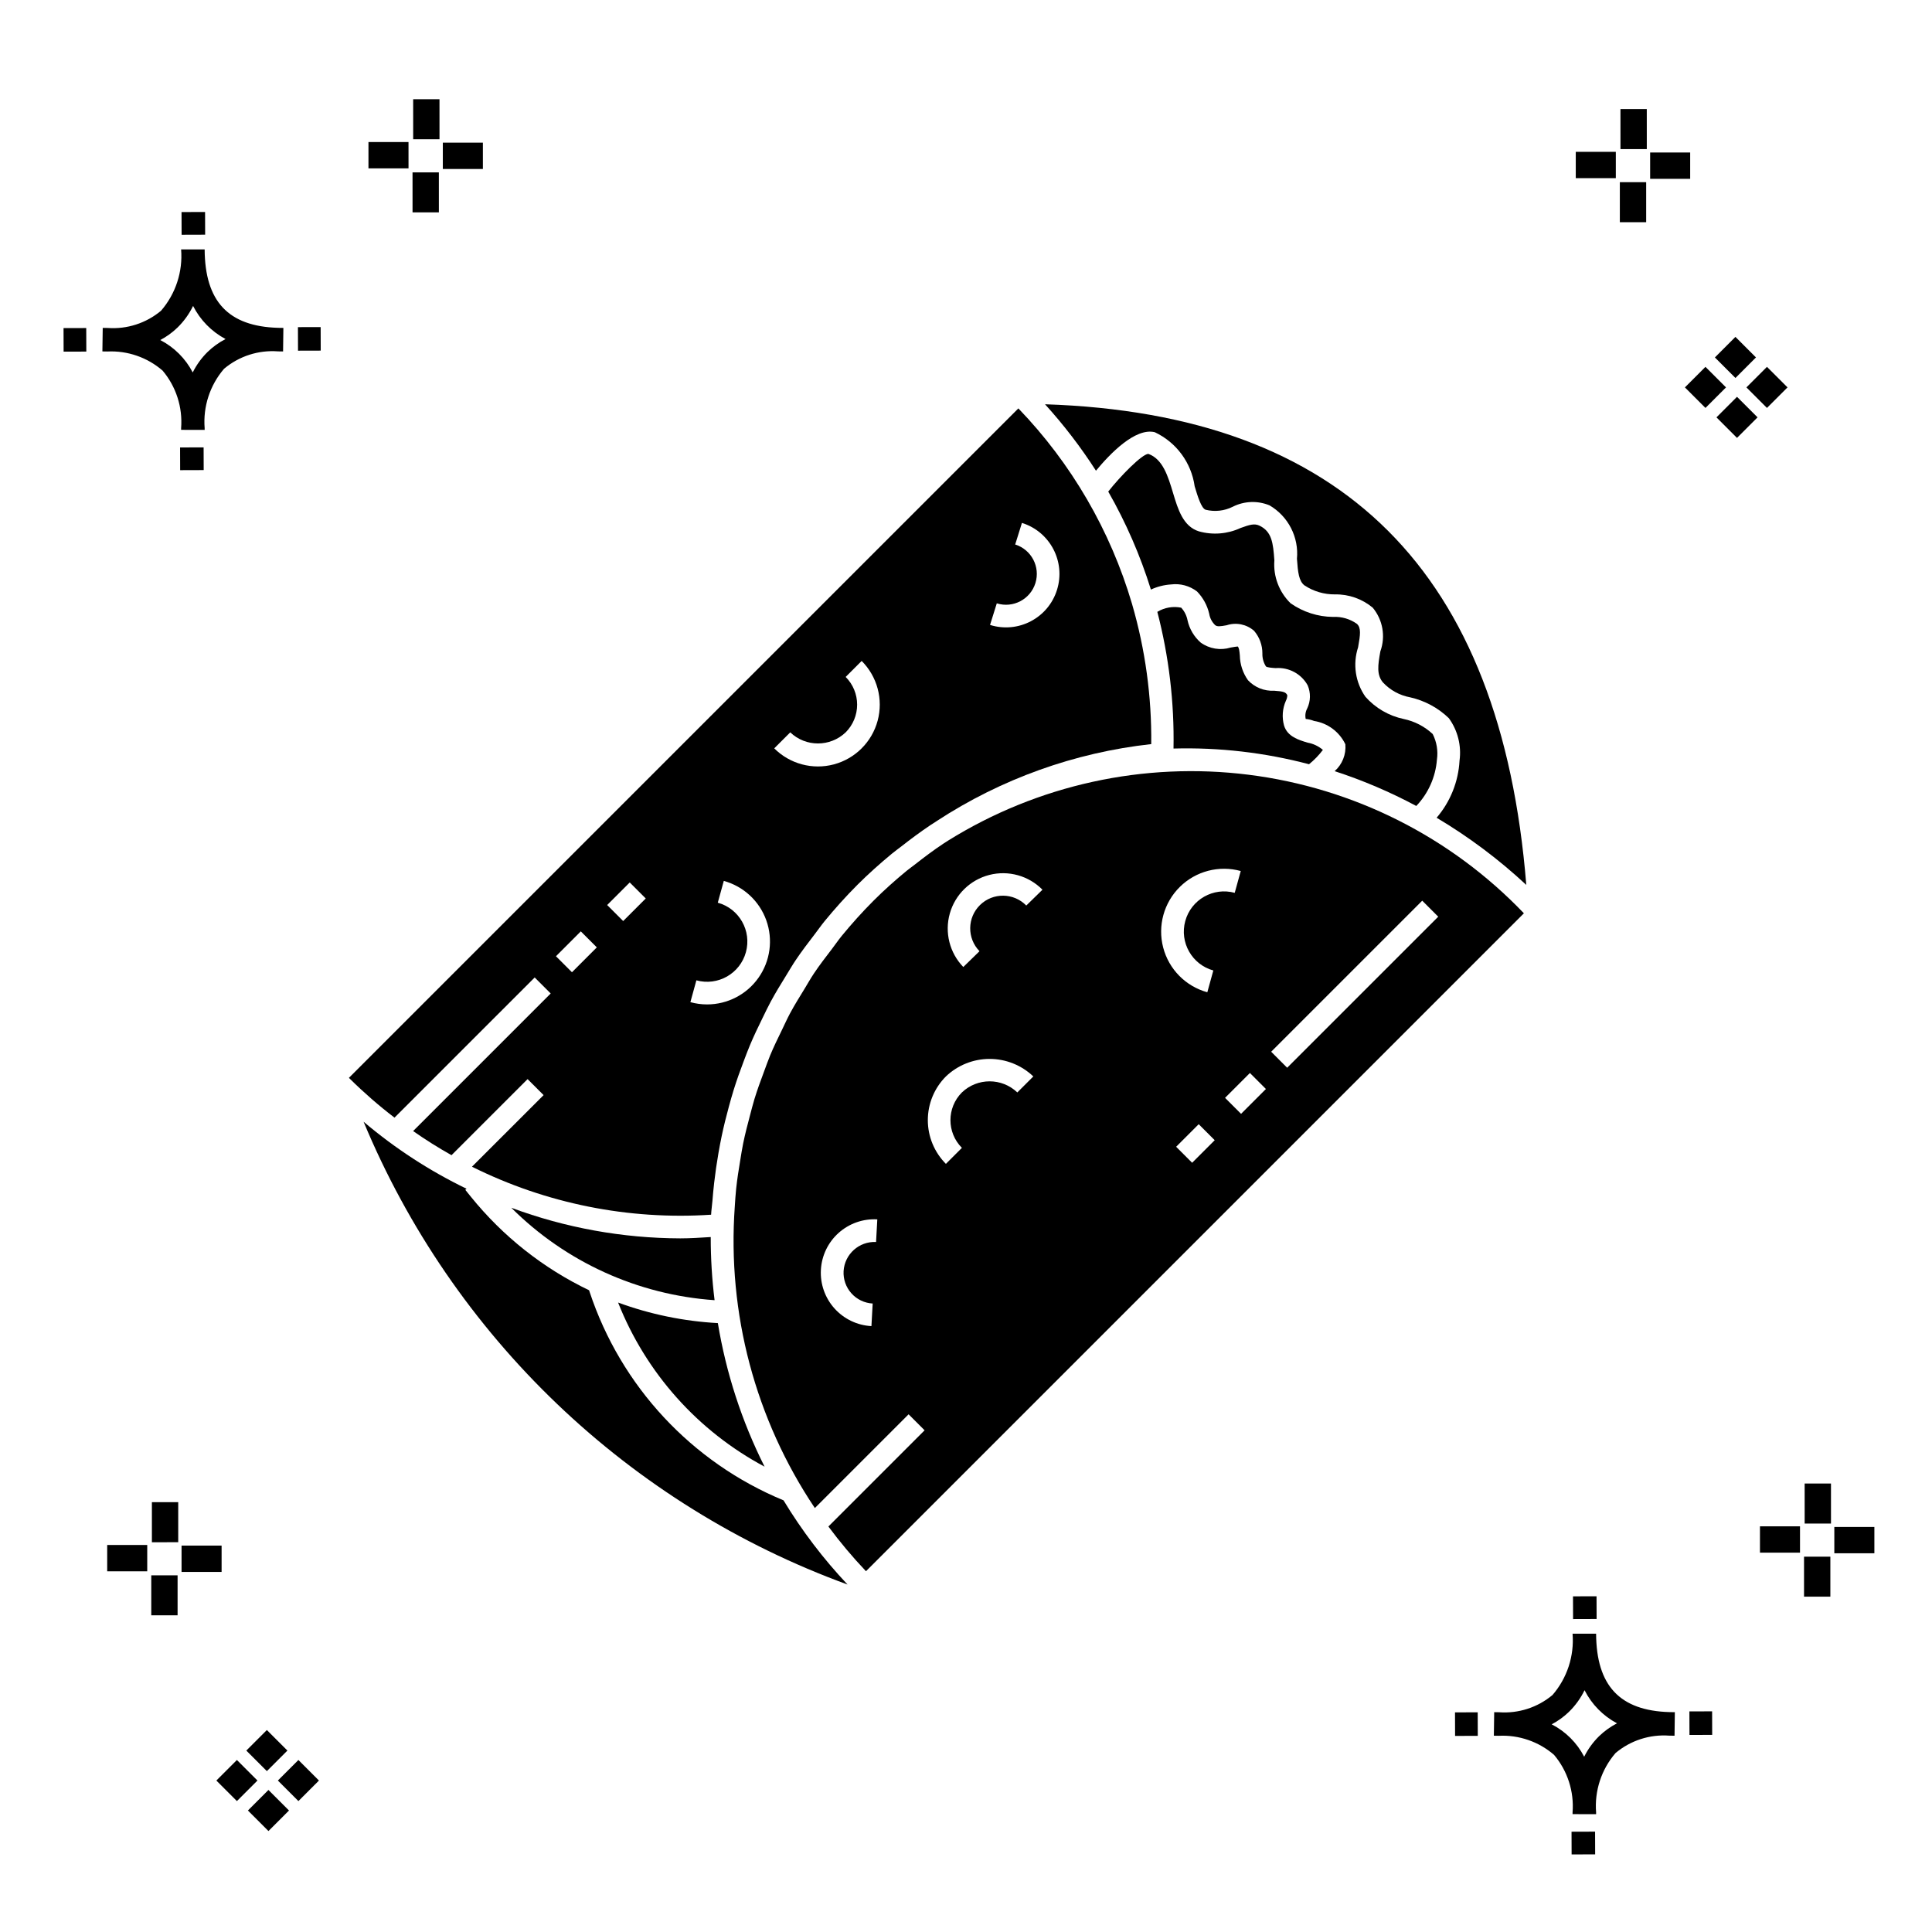
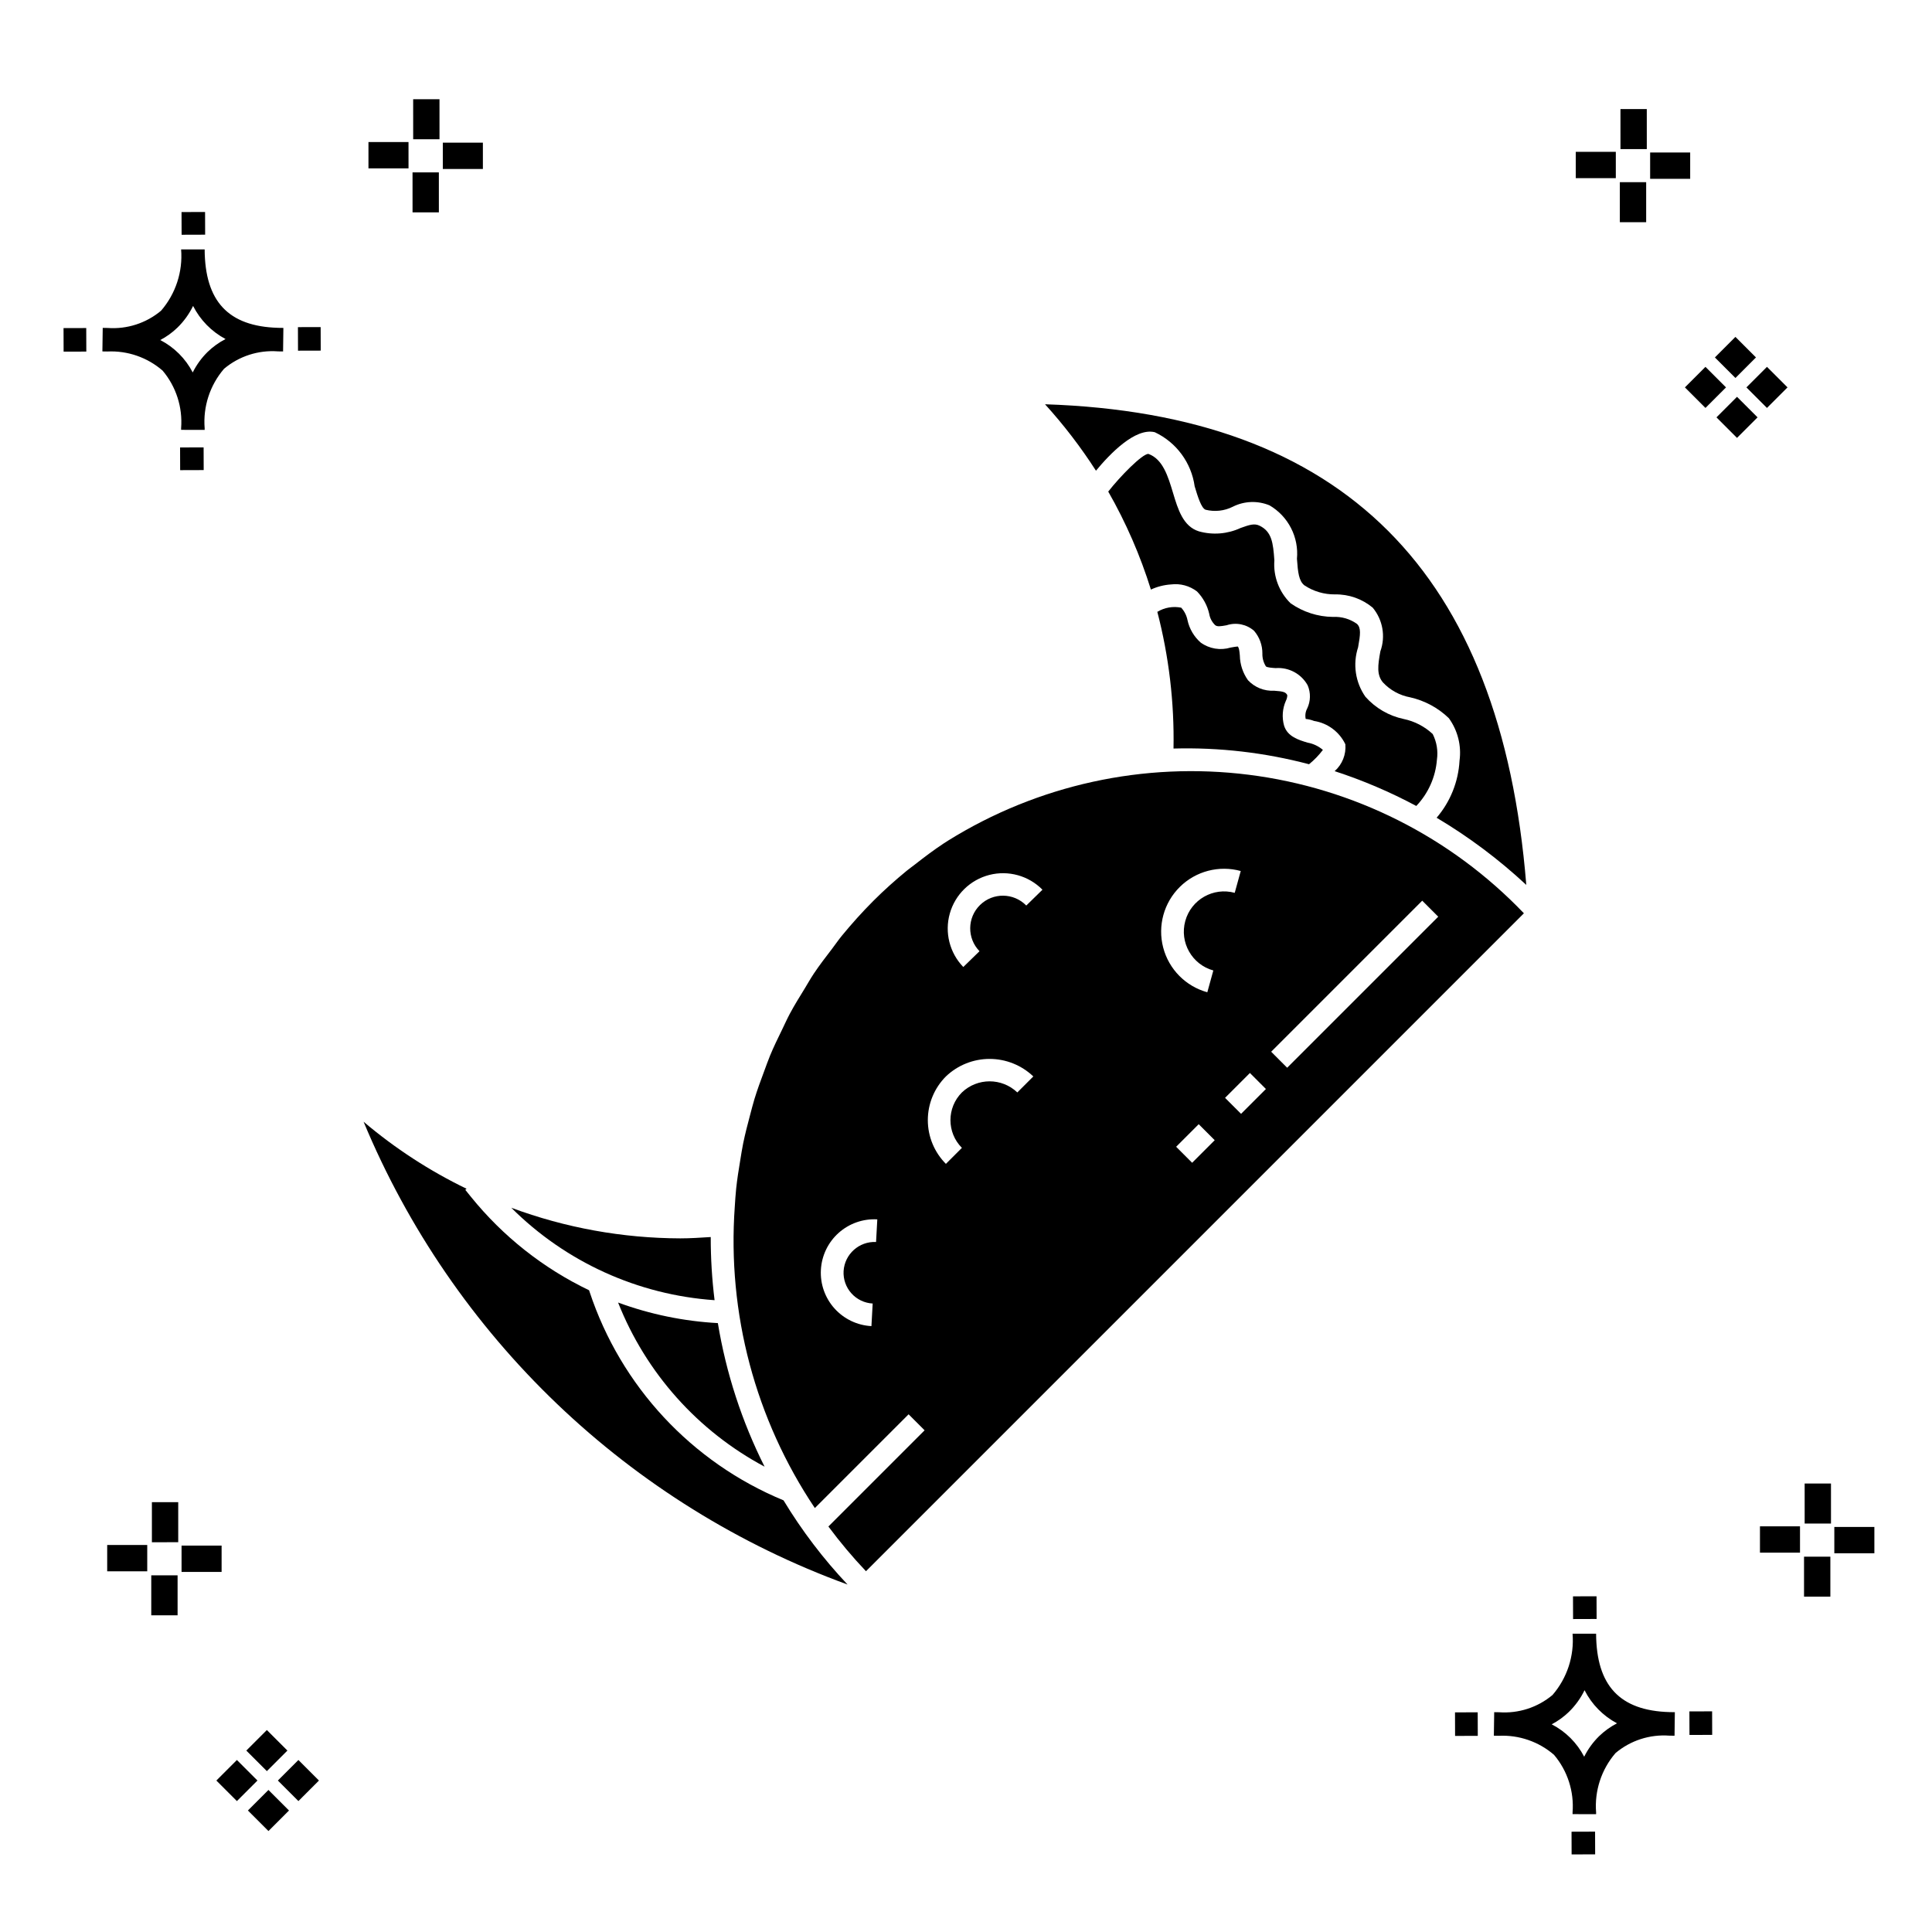
<svg xmlns="http://www.w3.org/2000/svg" fill="#000000" width="800px" height="800px" version="1.1" viewBox="144 144 512 512">
  <g>
    <path d="m197.96 262.56 0.02 6.016-6.238 0.02-0.02-6.016zm19.738-31.68c0.434 0.023 0.93 0.008 1.402 0.02l-0.082 6.238c-0.449 0.008-0.93-0.004-1.387-0.02v-0.004c-5.172-0.379-10.285 1.277-14.254 4.617-3.746 4.352-5.598 10.023-5.141 15.75v0.449l-6.238-0.016v-0.445c0.434-5.535-1.328-11.02-4.914-15.262-4.047-3.504-9.285-5.316-14.633-5.055h-0.004c-0.434 0-0.867-0.008-1.312-0.02l0.09-6.238c0.441 0 0.879 0.008 1.309 0.02h-0.004c5.129 0.375 10.203-1.266 14.148-4.566 3.879-4.484 5.797-10.34 5.32-16.254l6.238 0.008c0.074 13.766 6.266 20.395 19.461 20.777zm-13.922 2.969h-0.004c-3.703-1.969-6.707-5.031-8.602-8.773-1.043 2.148-2.453 4.098-4.164 5.762-1.352 1.301-2.879 2.406-4.539 3.277 3.691 1.902 6.699 4.902 8.609 8.586 1.004-2.019 2.336-3.856 3.945-5.438 1.41-1.363 3.008-2.516 4.75-3.414zm-42.938-2.898 0.02 6.238 6.016-0.016-0.02-6.238zm68.137-0.273-6.019 0.016 0.02 6.238 6.019-0.016zm-30.609-24.484-0.02-6.016-6.238 0.02 0.02 6.016zm405.96 42.965 5.445 5.445-5.445 5.445-5.445-5.445zm7.941-7.941 5.445 5.445-5.445 5.445-5.445-5.445zm-16.301 0 5.445 5.445-5.445 5.445-5.445-5.445zm7.941-7.941 5.445 5.445-5.441 5.449-5.445-5.445zm-11.992-41.891h-10.613v-6.977h10.613zm-19.707-0.168h-10.613v-6.977h10.613zm8.043 11.668h-6.977v-10.602h6.977zm0.168-19.375h-6.977l-0.004-10.613h6.977zm-308.45 5.273h-10.617v-6.977h10.617zm-19.707-0.168h-10.617v-6.977h10.613zm8.043 11.664h-6.977l-0.004-10.598h6.977zm0.168-19.375h-6.977l-0.004-10.613h6.977zm300 448.52 0.02 6.016 6.238-0.02-0.02-6.016zm25.977-31.699c0.438 0.023 0.93 0.008 1.402 0.02l-0.082 6.238c-0.449 0.008-0.93-0.004-1.387-0.02-5.172-0.379-10.289 1.277-14.254 4.617-3.75 4.352-5.602 10.023-5.144 15.75v0.449l-6.238-0.016v-0.445c0.438-5.539-1.328-11.023-4.91-15.266-4.047-3.504-9.289-5.312-14.633-5.051h-0.004c-0.434 0-0.867-0.008-1.312-0.02l0.09-6.238c0.441 0 0.879 0.008 1.309 0.02h-0.004c5.129 0.371 10.203-1.266 14.145-4.566 3.879-4.484 5.797-10.34 5.32-16.254l6.238 0.008c0.074 13.762 6.266 20.395 19.461 20.773zm-13.922 2.969-0.004 0.004c-3.703-1.969-6.707-5.031-8.602-8.773-1.043 2.148-2.453 4.098-4.168 5.762-1.352 1.301-2.879 2.406-4.539 3.277 3.691 1.902 6.699 4.898 8.609 8.586 1.004-2.019 2.34-3.859 3.945-5.438 1.41-1.363 3.012-2.516 4.754-3.414zm-42.938-2.898 0.02 6.238 6.016-0.016-0.02-6.238zm68.137-0.273-6.019 0.016 0.02 6.238 6.019-0.016zm-30.609-24.48-0.02-6.016-6.238 0.02 0.02 6.016zm73.609-17.414-10.613 0.004v-6.977h10.613zm-19.707-0.164h-10.613v-6.977h10.613zm8.043 11.664h-6.977v-10.598h6.977zm0.168-19.375h-6.977l-0.004-10.613h6.977zm-414.09 70.602 5.445 5.445-5.445 5.445-5.445-5.445zm7.941-7.941 5.445 5.445-5.445 5.445-5.445-5.445zm-16.301 0 5.445 5.445-5.445 5.445-5.445-5.445zm7.941-7.941 5.445 5.445-5.445 5.445-5.445-5.445zm-11.996-41.895h-10.613v-6.973h10.613zm-19.707-0.164h-10.613v-6.977h10.613zm8.043 11.664h-6.977v-10.598h6.977zm0.168-19.375-6.977 0.004v-10.617h6.977z" />
    <path d="m346.62 532.68c-6.023-11.98-10.199-24.809-12.379-38.043-9.035-0.492-17.949-2.328-26.441-5.449 7.375 18.645 21.133 34.059 38.82 43.492z" />
    <path d="m324.27 472.18c-15.285-0.043-30.441-2.789-44.77-8.109 14.418 14.387 33.551 23.086 53.871 24.492-0.688-5.551-1.027-11.141-1.02-16.734-2.699 0.168-5.398 0.352-8.082 0.352z" />
-     <path d="m285.7 403.04 4.242 4.242-36.461 36.461c3.297 2.309 6.688 4.438 10.176 6.394l20.16-20.16 4.242 4.242-18.98 18.973c19.625 9.777 41.496 14.168 63.371 12.719 0.062-1.242 0.258-2.457 0.355-3.695 0.121-1.582 0.277-3.152 0.453-4.731 0.301-2.648 0.68-5.277 1.137-7.887 0.262-1.5 0.539-2.992 0.852-4.484 0.555-2.648 1.203-5.266 1.918-7.867 0.398-1.457 0.801-2.906 1.25-4.352 0.801-2.574 1.703-5.106 2.66-7.621 0.547-1.445 1.082-2.891 1.684-4.32 1.031-2.449 2.172-4.84 3.348-7.223 0.707-1.438 1.387-2.883 2.152-4.301 1.262-2.336 2.648-4.602 4.051-6.863 0.852-1.375 1.648-2.766 2.555-4.113 1.59-2.367 3.328-4.641 5.074-6.91 0.879-1.141 1.68-2.316 2.598-3.434 2.746-3.34 5.644-6.574 8.734-9.664 2.894-2.894 5.941-5.602 9.074-8.195 0.832-0.684 1.695-1.301 2.539-1.957 2.488-1.953 5.023-3.832 7.641-5.594 0.57-0.379 1.145-0.738 1.719-1.105l-0.004-0.008c17.082-11.172 36.559-18.156 56.848-20.391 0.141-12.562-1.574-25.074-5.086-37.141l-0.012-0.008 0.008-0.008c-5.727-19.441-16.059-37.215-30.121-51.809l-177.41 177.41 0.301 0.301c3.707 3.66 7.644 7.086 11.781 10.25zm122.46-99.148c4.305 1.348 8.887-1.051 10.234-5.359 1.348-4.305-1.051-8.887-5.359-10.234l1.789-5.723c7.469 2.336 11.629 10.281 9.293 17.746-2.332 7.469-10.277 11.629-17.746 9.293zm-54.738 34.191c4.109 3.922 10.578 3.922 14.688 0 1.945-1.949 3.039-4.59 3.039-7.344 0-2.754-1.094-5.394-3.039-7.344l4.242-4.242h-0.004c4.141 4.141 5.754 10.172 4.242 15.824-1.516 5.652-5.934 10.07-11.586 11.586-5.652 1.512-11.684-0.102-15.824-4.242zm-24.875 65.719v-0.004c5.684 1.566 11.559-1.77 13.125-7.453 1.566-5.68-1.773-11.555-7.453-13.121l1.594-5.777c5.231 1.441 9.43 5.336 11.262 10.441 1.828 5.106 1.062 10.785-2.062 15.219-3.121 4.438-8.207 7.074-13.633 7.074-1.496 0-2.984-0.203-4.422-0.602zm-17.66-25.941 4.242 4.242-5.981 5.981-4.242-4.242zm-12.965 12.961 4.242 4.242-6.586 6.59-4.242-4.242z" />
    <path d="m300.25 486.35-0.137-0.418c-12.152-5.828-22.852-14.293-31.32-24.777l-1.488-1.844 0.34-0.277h0.004c-9.812-4.746-18.984-10.715-27.297-17.766 11.734 28.203 29.191 53.664 51.266 74.777 22.078 21.109 48.293 37.41 76.992 47.871-6.43-6.816-12.117-14.297-16.969-22.312-24.352-10.066-43.109-30.238-51.391-55.254z" />
    <path d="m485.15 328.24c-0.402-0.82-0.992-1.02-3.516-1.195h0.004c-2.602 0.145-5.133-0.875-6.91-2.781-1.359-1.91-2.113-4.188-2.156-6.531-0.109-1.25-0.199-2.031-0.559-2.406-0.188-0.008-1.211 0.16-1.875 0.281-2.707 0.824-5.644 0.34-7.938-1.316-1.766-1.551-2.988-3.621-3.492-5.914-0.242-1.242-0.82-2.398-1.676-3.336-2.172-0.438-4.43-0.043-6.328 1.102 3.074 11.824 4.516 24.012 4.289 36.227 12.109-0.332 24.203 1.066 35.914 4.16 1.375-1.109 2.609-2.387 3.676-3.801-1.16-0.992-2.562-1.656-4.062-1.922-2.375-0.715-5.324-1.602-6.223-4.504v0.004c-0.613-2.188-0.445-4.519 0.477-6.598 0.234-0.453 0.363-0.957 0.375-1.469z" />
    <path d="m519.33 357.59c3.176-3.332 5.109-7.66 5.469-12.25 0.34-2.332-0.051-4.711-1.117-6.816-2.148-2.008-4.812-3.387-7.695-3.984-3.918-0.824-7.465-2.887-10.129-5.879-2.68-3.82-3.402-8.68-1.949-13.117 0.625-3.43 0.797-5.152-0.277-6.184v-0.004c-1.852-1.336-4.106-1.992-6.383-1.867-4.019-0.043-7.93-1.301-11.223-3.609-3.051-2.969-4.629-7.137-4.305-11.379-0.324-4.668-0.688-7.606-3.91-9.18-1.367-0.664-2.613-0.277-5.066 0.609h0.004c-3.449 1.594-7.356 1.91-11.016 0.887-4.195-1.301-5.555-5.824-6.871-10.203-1.324-4.402-2.695-8.949-6.539-10.332-1.664 0.031-7.473 5.961-10.625 9.988h-0.004c4.699 8.219 8.492 16.93 11.309 25.973 1.68-0.781 3.484-1.238 5.328-1.359 2.457-0.312 4.934 0.359 6.898 1.867 1.594 1.633 2.707 3.672 3.223 5.898 0.184 1.148 0.734 2.211 1.574 3.016 0.527 0.441 1.359 0.348 3.043 0.035 2.512-0.832 5.277-0.273 7.269 1.469 1.441 1.676 2.223 3.812 2.207 6.023-0.035 1.199 0.289 2.383 0.93 3.398 0.234 0.305 1.703 0.406 2.582 0.465 3.473-0.27 6.789 1.504 8.484 4.551 0.848 1.969 0.805 4.211-0.121 6.144-0.457 0.848-0.598 1.832-0.395 2.777 0.762 0.074 1.508 0.254 2.223 0.535 3.609 0.57 6.707 2.879 8.285 6.176 0.238 2.691-0.816 5.336-2.836 7.129 7.469 2.43 14.707 5.516 21.633 9.223z" />
    <path d="m450.03 258.54c5.719 2.688 9.695 8.082 10.57 14.344 0.785 2.609 1.762 5.848 2.914 6.203h-0.004c2.418 0.602 4.969 0.32 7.195-0.801 3.043-1.531 6.602-1.66 9.746-0.355 2.43 1.426 4.402 3.512 5.688 6.019 1.285 2.508 1.828 5.328 1.566 8.133 0.25 3.625 0.512 5.902 1.992 7.051 2.398 1.586 5.215 2.414 8.09 2.387 3.644-0.066 7.191 1.18 9.996 3.512 2.68 3.227 3.453 7.633 2.027 11.582-0.688 3.785-0.984 6.223 0.672 8.223 1.922 2.062 4.457 3.453 7.231 3.961 3.856 0.871 7.402 2.781 10.246 5.527 2.356 3.25 3.371 7.281 2.832 11.258-0.305 5.57-2.438 10.887-6.07 15.125 8.531 5.074 16.5 11.043 23.762 17.805-6.707-83.031-48.516-124.79-127.54-127.38 4.981 5.488 9.496 11.379 13.5 17.609 3.684-4.461 10.402-11.469 15.582-10.203z" />
    <path d="m395.2 366.81c-0.352 0.23-0.715 0.441-1.062 0.676-2.633 1.738-5.18 3.656-7.699 5.633-0.711 0.559-1.457 1.074-2.156 1.648-3.016 2.477-5.953 5.098-8.777 7.918-2.996 2.996-5.793 6.117-8.43 9.328-0.918 1.121-1.719 2.316-2.598 3.461-1.648 2.152-3.309 4.301-4.797 6.531-0.891 1.332-1.664 2.727-2.5 4.09-1.324 2.152-2.66 4.301-3.844 6.516-0.742 1.383-1.379 2.82-2.066 4.231-1.113 2.281-2.227 4.559-3.191 6.887-0.578 1.395-1.066 2.824-1.598 4.238-0.902 2.41-1.789 4.824-2.539 7.273-0.434 1.418-0.785 2.859-1.172 4.293-0.664 2.484-1.309 4.973-1.824 7.484-0.305 1.492-0.531 3.004-0.781 4.508-0.414 2.473-0.805 4.949-1.07 7.441-0.172 1.598-0.262 3.211-0.371 4.82-2.019 28.242 5.449 56.348 21.219 79.863l24.844-24.844 4.242 4.242-25.492 25.492h-0.004c3.078 4.148 6.402 8.105 9.961 11.852l174.36-174.36h-0.004c-19.367-20.246-45.113-33.211-72.91-36.711-27.801-3.504-55.957 2.672-79.738 17.484zm-19.035 106.33c-4.492-0.211-8.324 3.219-8.605 7.707-0.121 2.164 0.625 4.285 2.07 5.898 1.445 1.613 3.473 2.586 5.637 2.703l-0.328 5.988c-3.758-0.199-7.277-1.883-9.793-4.684-2.512-2.797-3.809-6.484-3.602-10.238 0.207-3.758 1.898-7.277 4.703-9.785 2.805-2.504 6.488-3.797 10.246-3.582zm37.434-39.629v-0.004c-4.109-3.922-10.574-3.922-14.684 0-4.047 4.062-4.047 10.629 0 14.688l-4.242 4.242c-3.066-3.078-4.789-7.242-4.789-11.586s1.723-8.508 4.789-11.582c3.121-2.981 7.269-4.644 11.582-4.644 4.316 0 8.465 1.664 11.586 4.644zm2.375-49.531v-0.004c-3.344-3.422-8.828-3.488-12.25-0.145-3.422 3.344-3.484 8.828-0.145 12.25l-4.297 4.188h0.004c-3.633-3.754-4.996-9.156-3.578-14.18 1.418-5.027 5.402-8.918 10.461-10.219 5.059-1.297 10.426 0.191 14.094 3.914zm43.957 68.168-4.242-4.242 5.981-5.981 4.242 4.242zm60.977-69.457 4.242 4.242-40.035 40.031-4.242-4.242zm-41.426 49.906-6.586 6.586-4.242-4.242 6.586-6.586zm-6.672-57.766-1.594 5.777v0.004c-5.68-1.555-11.539 1.781-13.105 7.457-1.562 5.672 1.762 11.543 7.434 13.117l-1.594 5.777c-5.738-1.582-10.199-6.106-11.699-11.867s0.188-11.887 4.43-16.066c4.238-4.18 10.387-5.781 16.129-4.199z" />
  </g>
</svg>